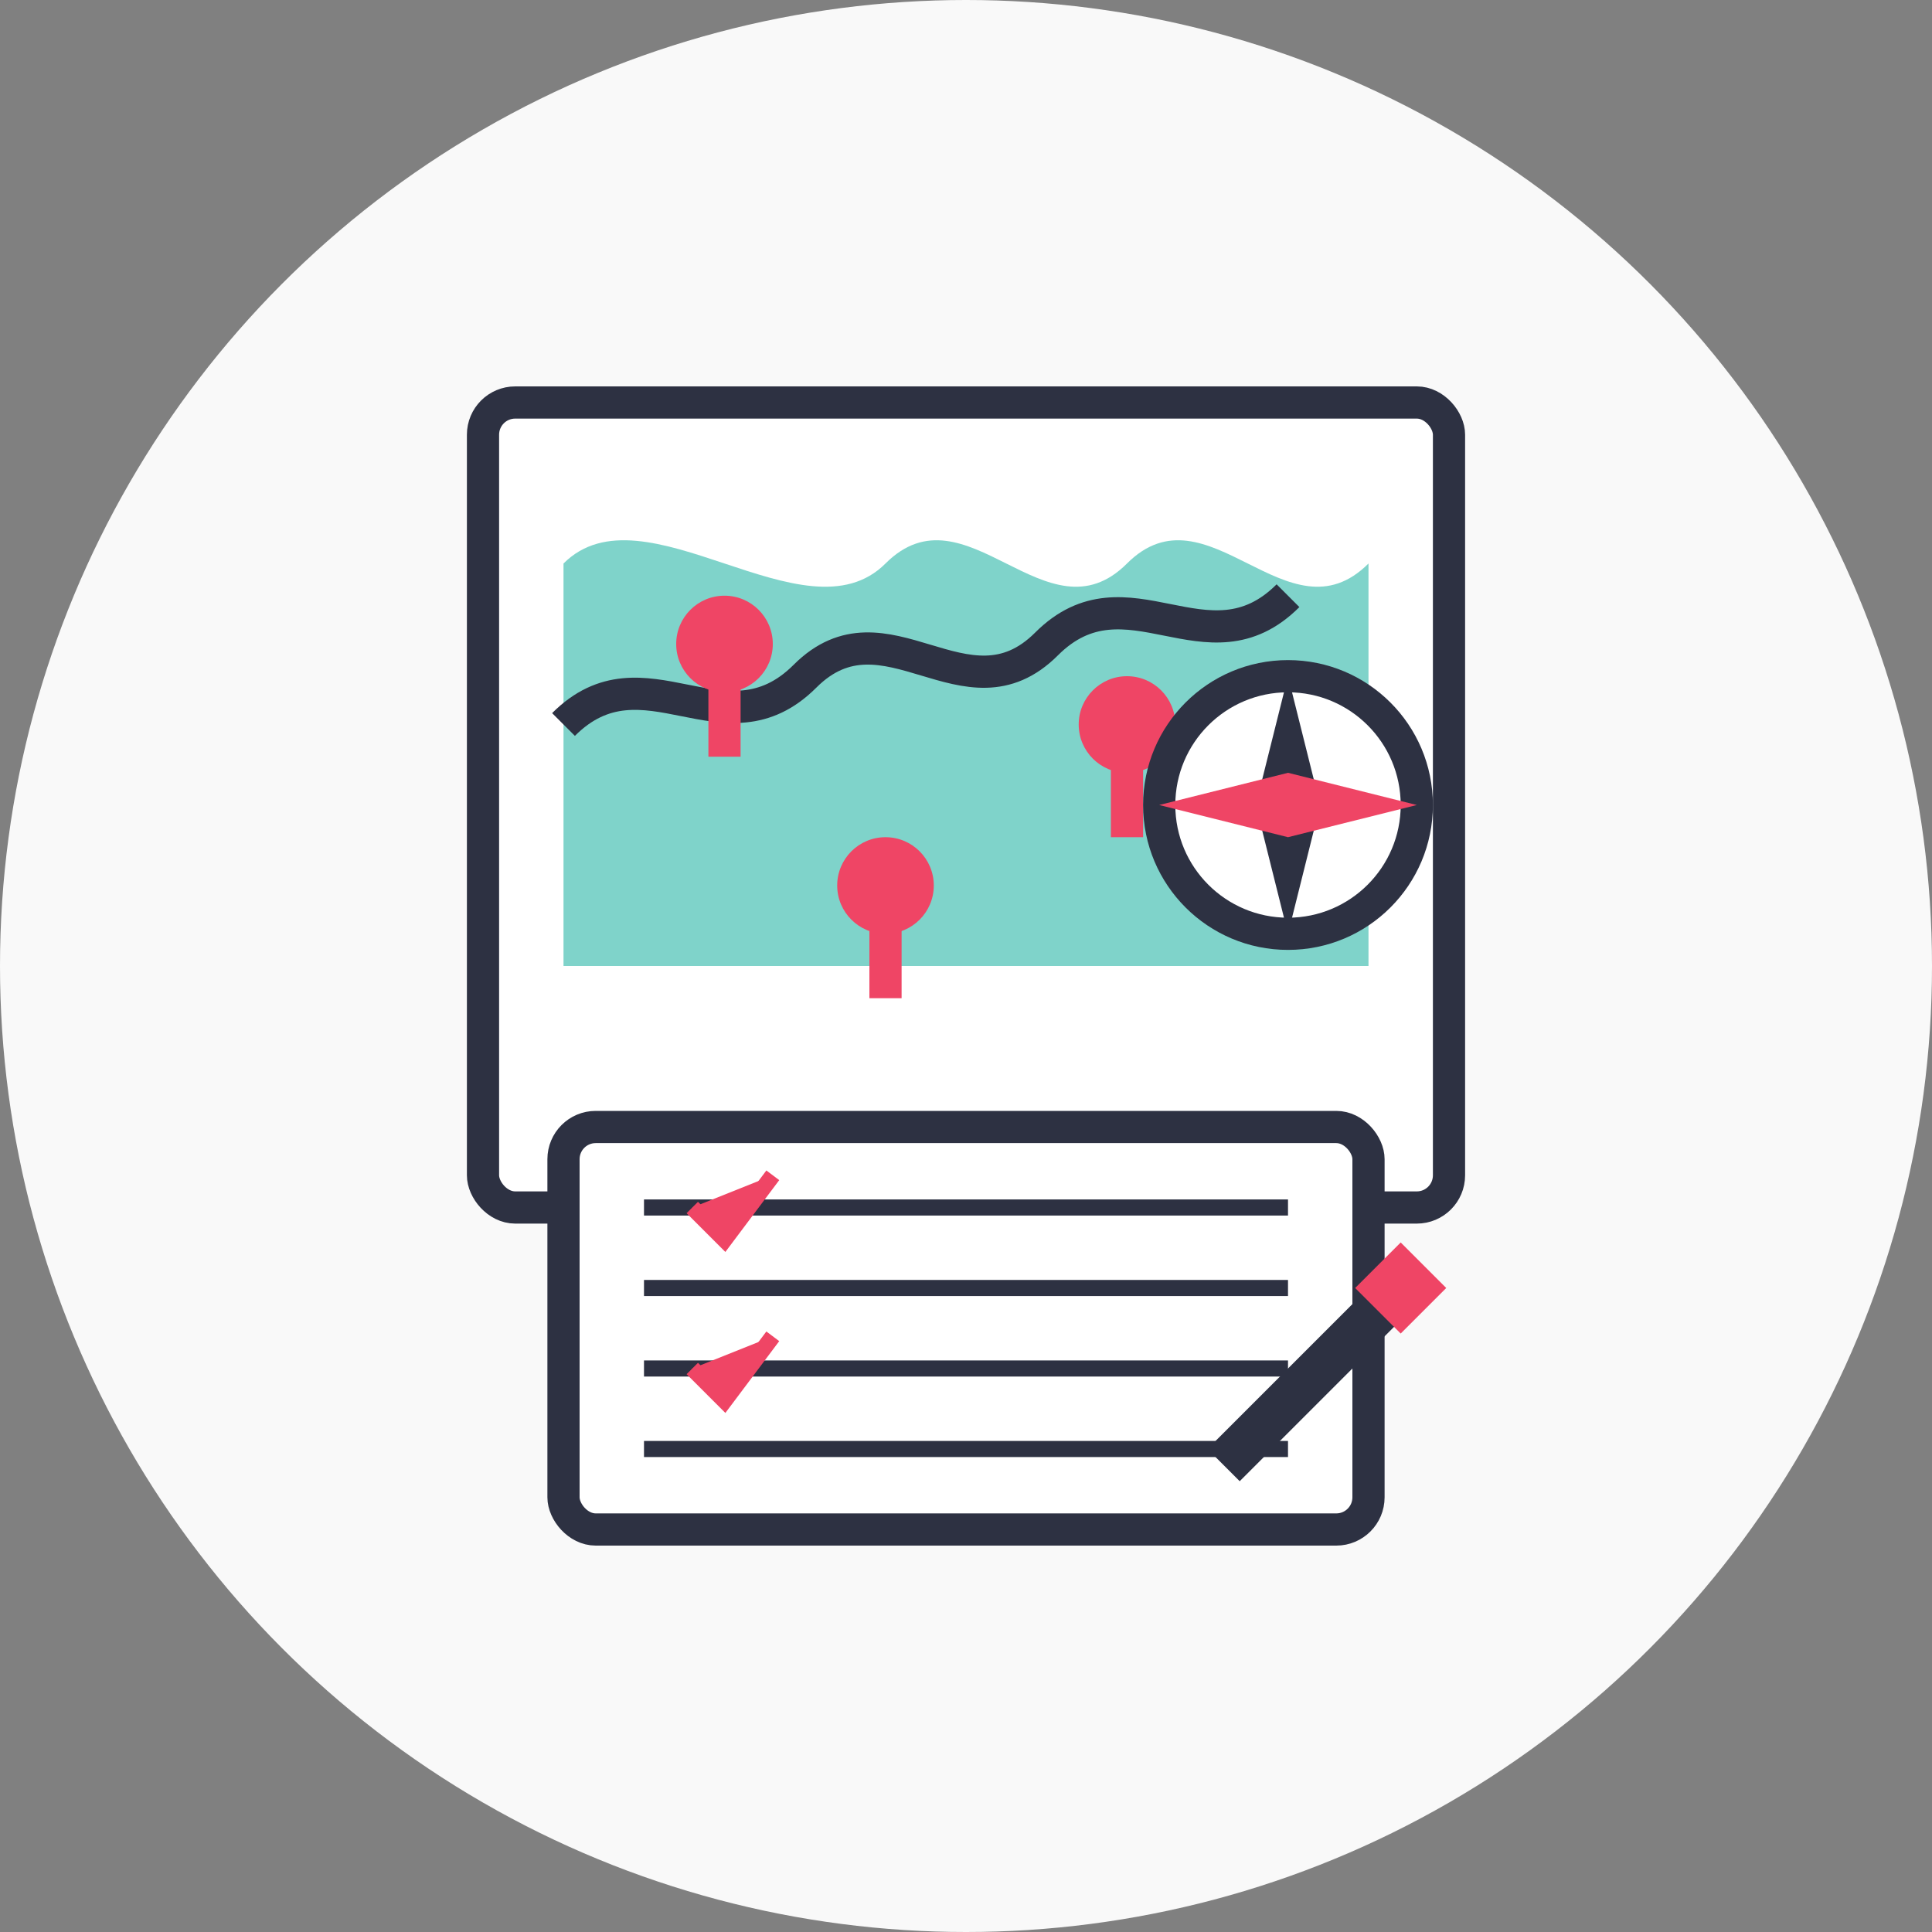
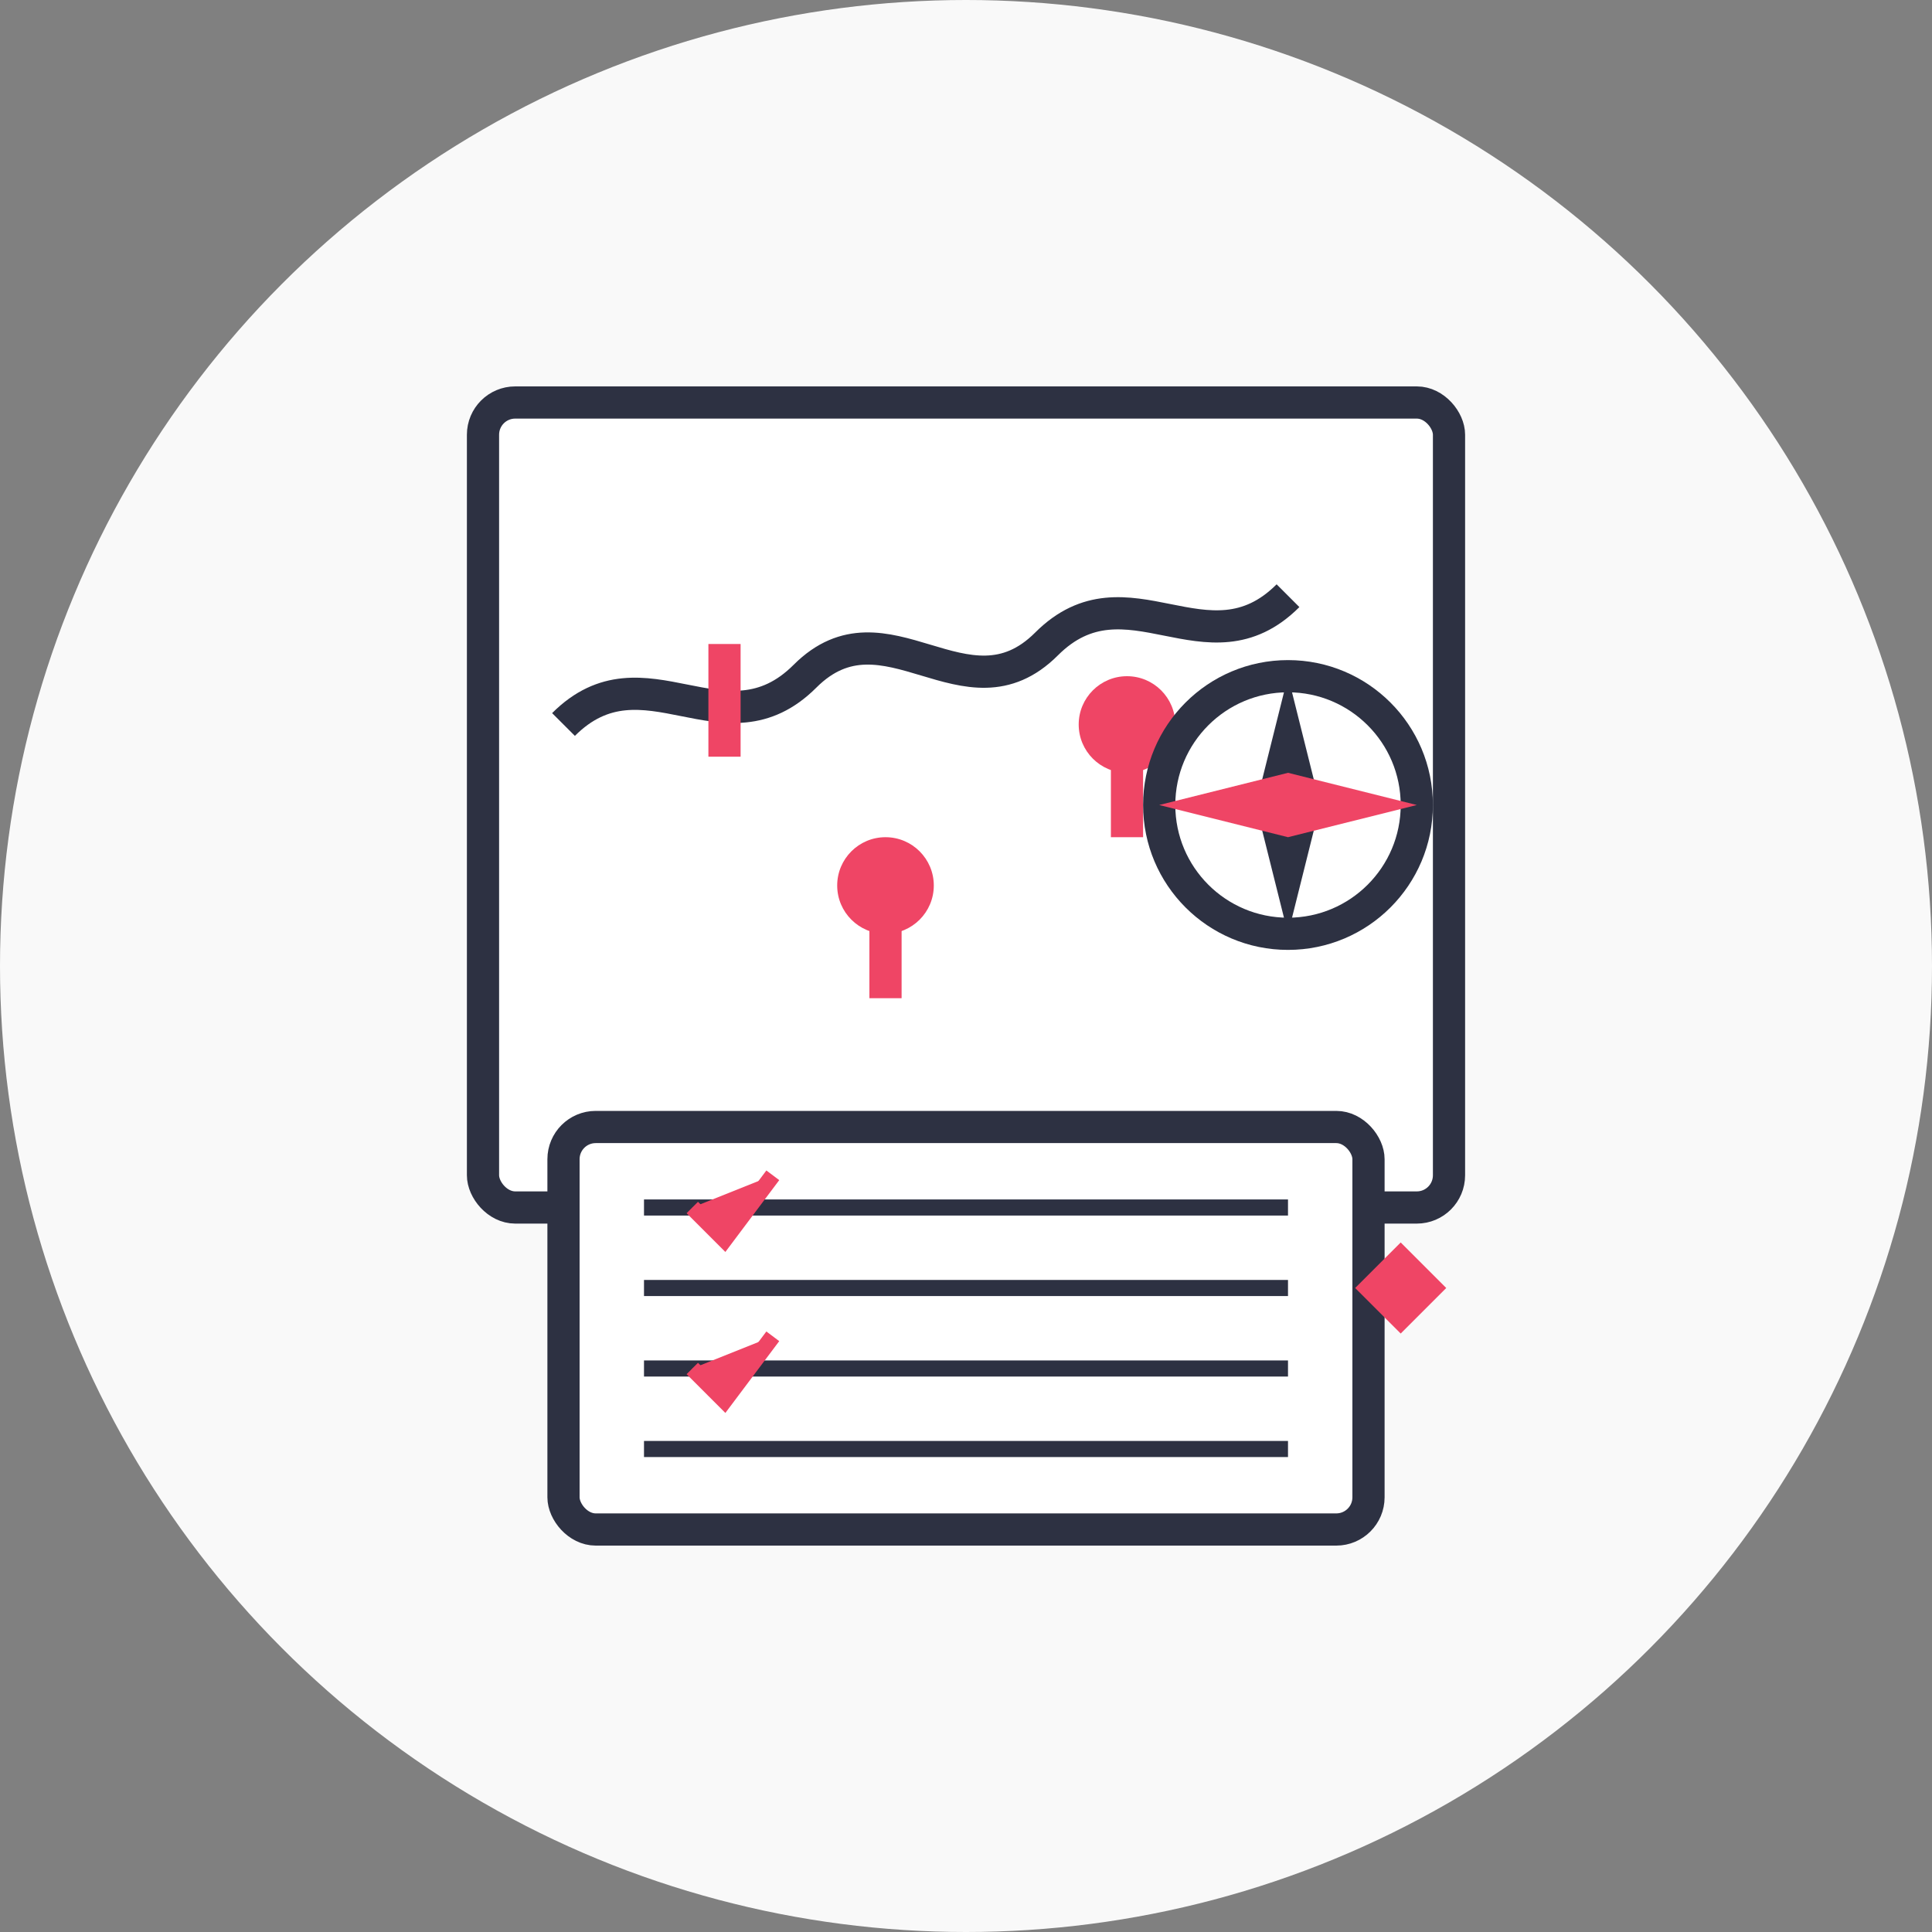
<svg xmlns="http://www.w3.org/2000/svg" width="120" height="120" viewBox="0 0 120 120">
  <rect x="0" y="0" width="120" height="120" fill="#808080" stroke="none" />
  <style>
    .bg { fill: #f9f9f9; }
    .outline { fill: none; stroke: #2d3142; stroke-width: 2; }
    .accent { fill: #ef4565; }
    .fill-primary { fill: #2d3142; }
    .fill-secondary { fill: #00a896; }
    .fill-light { fill: #ffffff; }
  </style>
  <circle class="bg" cx="60" cy="60" r="60" />
  <rect class="fill-light" x="30" y="25" width="60" height="50" rx="2" ry="2" stroke="#2d3142" stroke-width="2" />
-   <path class="fill-secondary" d="M35,35 C40,30 50,40 55,35 C60,30 65,40 70,35 C75,30 80,40 85,35 L85,60 L35,60 Z" opacity="0.5" />
  <path class="outline" d="M35,45 C40,40 45,47 50,42 C55,37 60,45 65,40 C70,35 75,42 80,37 C85,32" />
-   <circle class="accent" cx="45" cy="40" r="3" />
  <path class="accent" d="M45,40 L45,47" stroke="#ef4565" stroke-width="2" />
  <circle class="accent" cx="70" cy="45" r="3" />
  <path class="accent" d="M70,45 L70,52" stroke="#ef4565" stroke-width="2" />
  <circle class="accent" cx="55" cy="55" r="3" />
  <path class="accent" d="M55,55 L55,62" stroke="#ef4565" stroke-width="2" />
  <circle class="fill-light" cx="80" cy="50" r="8" />
  <circle class="outline" cx="80" cy="50" r="8" />
  <path class="fill-primary" d="M80,42 L82,50 L80,58 L78,50 Z" />
  <path class="accent" d="M72,50 L80,48 L88,50 L80,52 Z" />
  <rect class="fill-light" x="35" y="70" width="50" height="25" rx="2" ry="2" stroke="#2d3142" stroke-width="2" />
  <line x1="40" y1="75" x2="80" y2="75" stroke="#2d3142" stroke-width="1" />
  <line x1="40" y1="80" x2="80" y2="80" stroke="#2d3142" stroke-width="1" />
  <line x1="40" y1="85" x2="80" y2="85" stroke="#2d3142" stroke-width="1" />
  <line x1="40" y1="90" x2="80" y2="90" stroke="#2d3142" stroke-width="1" />
  <path class="accent" d="M43,75 L45,77 L48,73" stroke="#ef4565" stroke-width="1" fill="none" />
  <path class="accent" d="M43,85 L45,87 L48,83" stroke="#ef4565" stroke-width="1" fill="none" />
-   <path class="fill-primary" d="M75,90 L85,80 L87,82 L77,92 Z" />
  <rect class="accent" x="85" y="78" width="4" height="4" transform="rotate(45 87 80)" />
</svg>